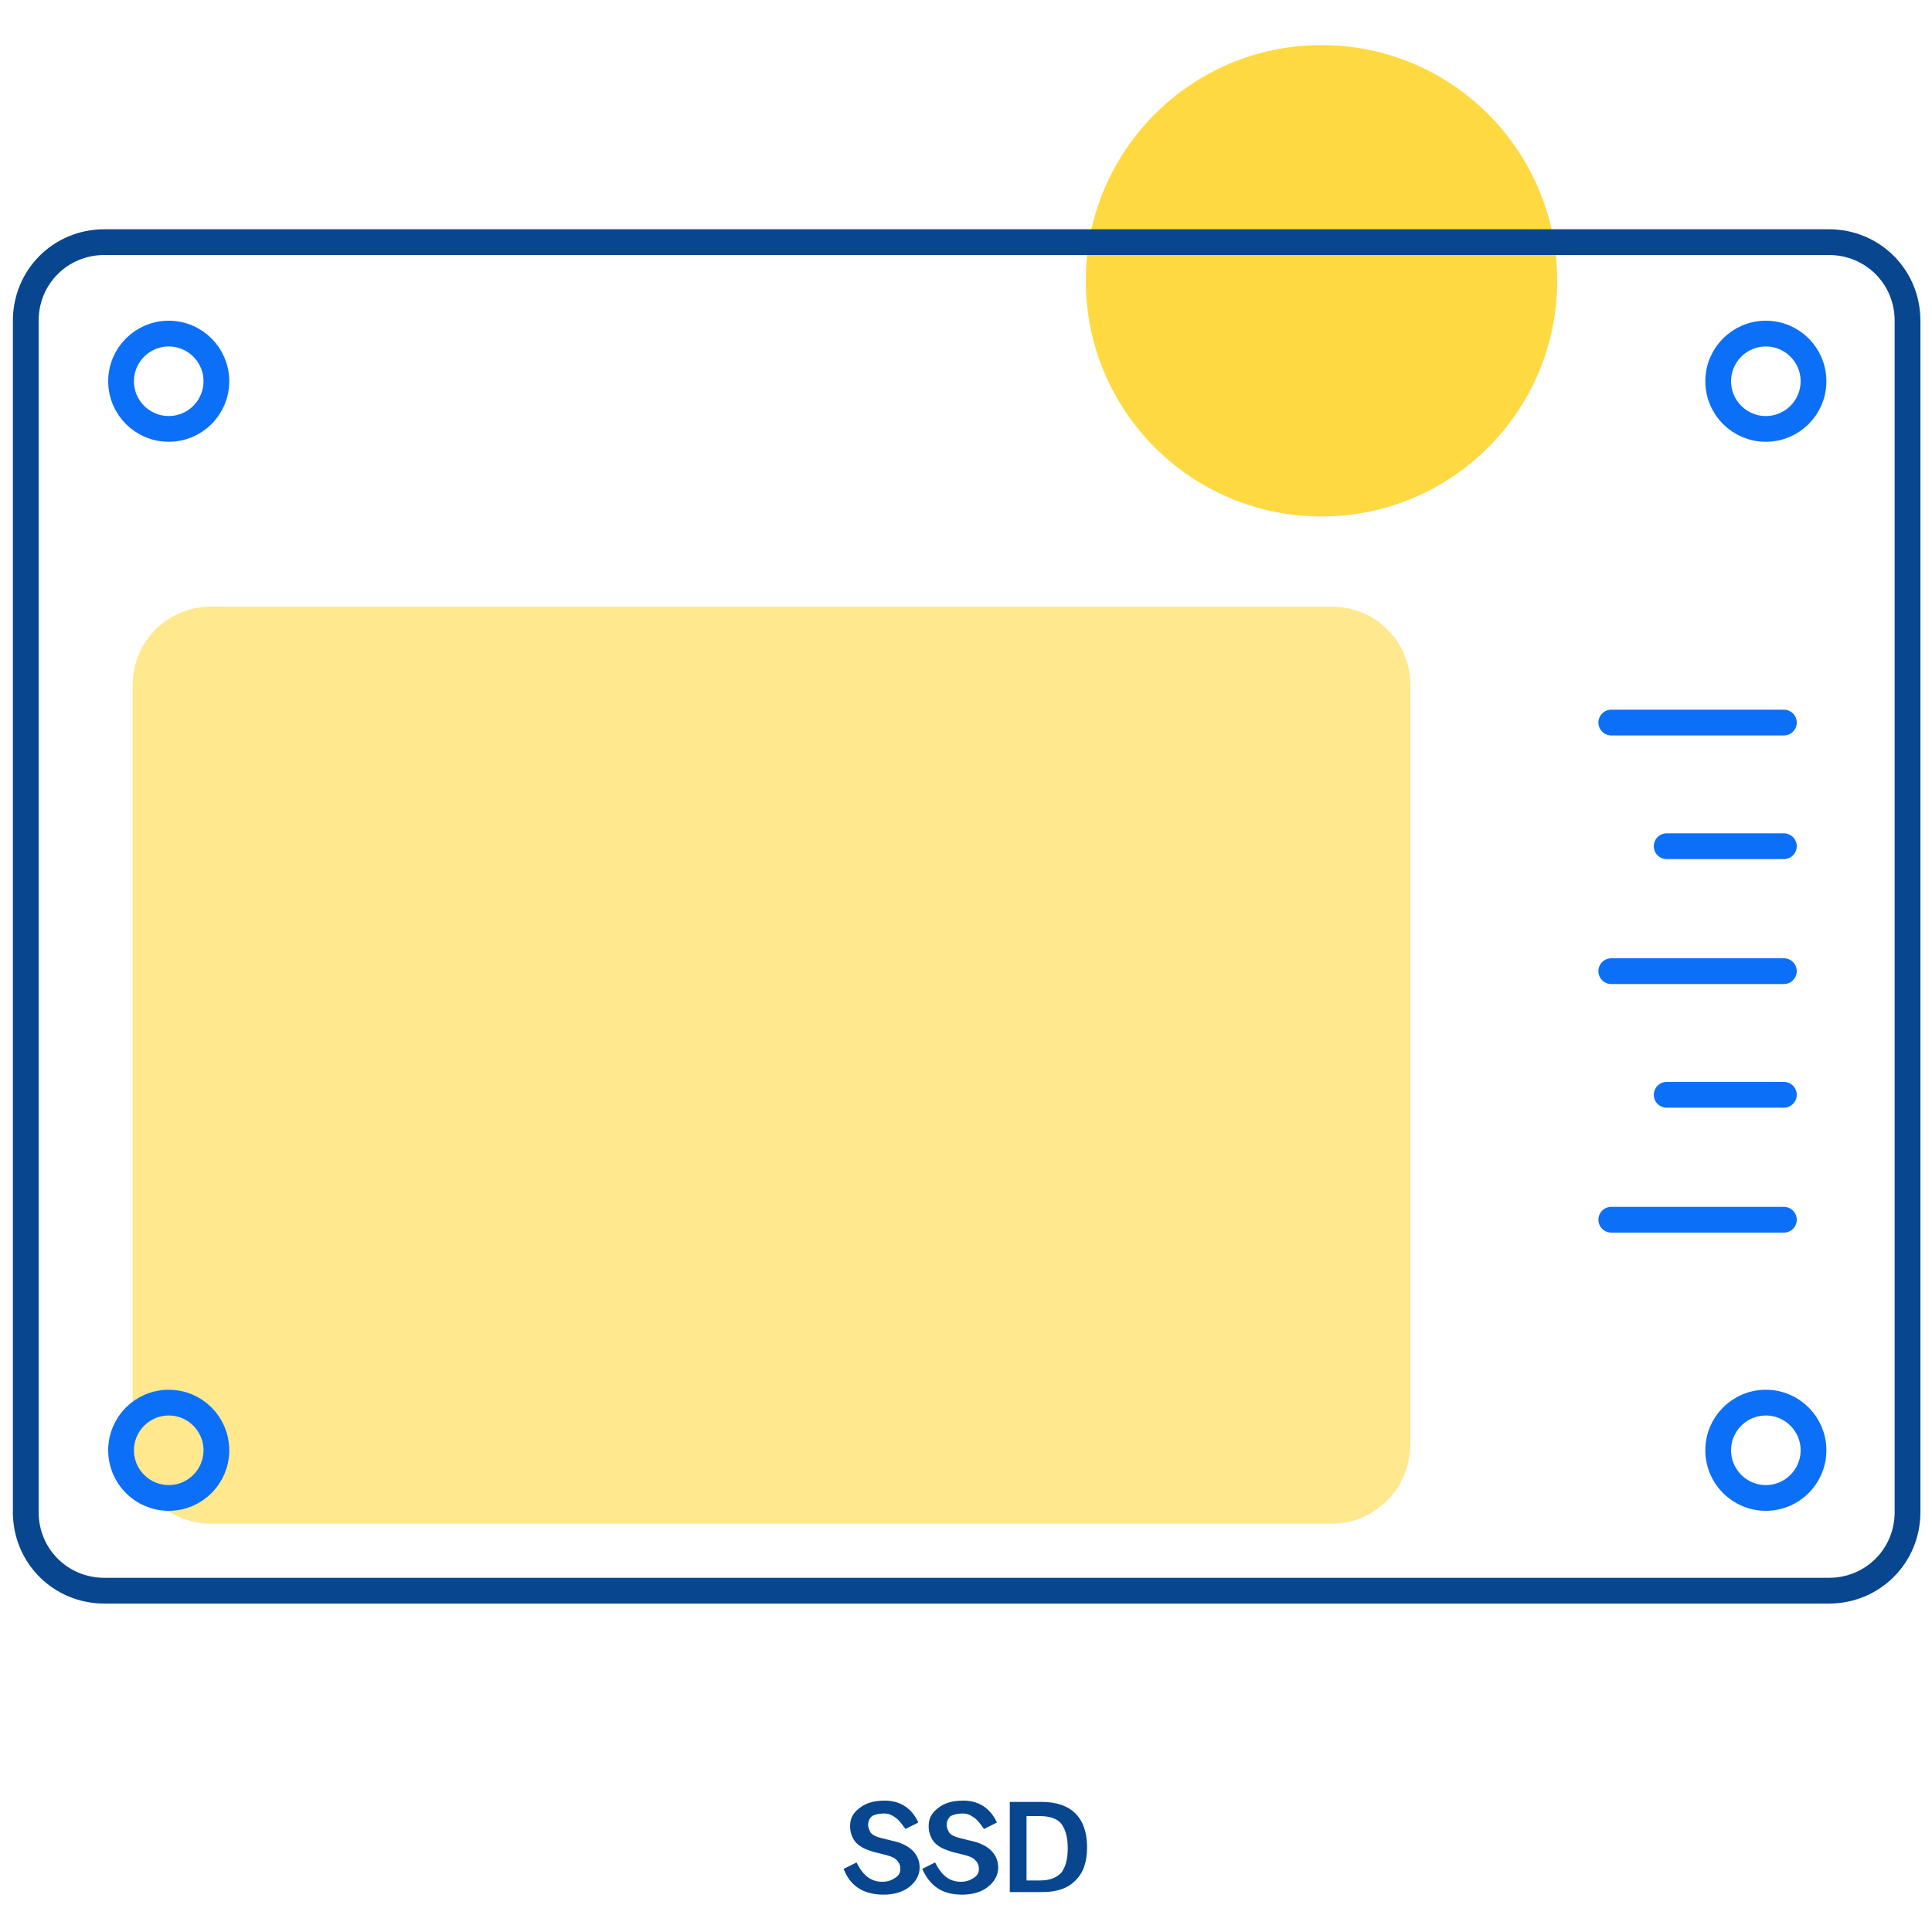
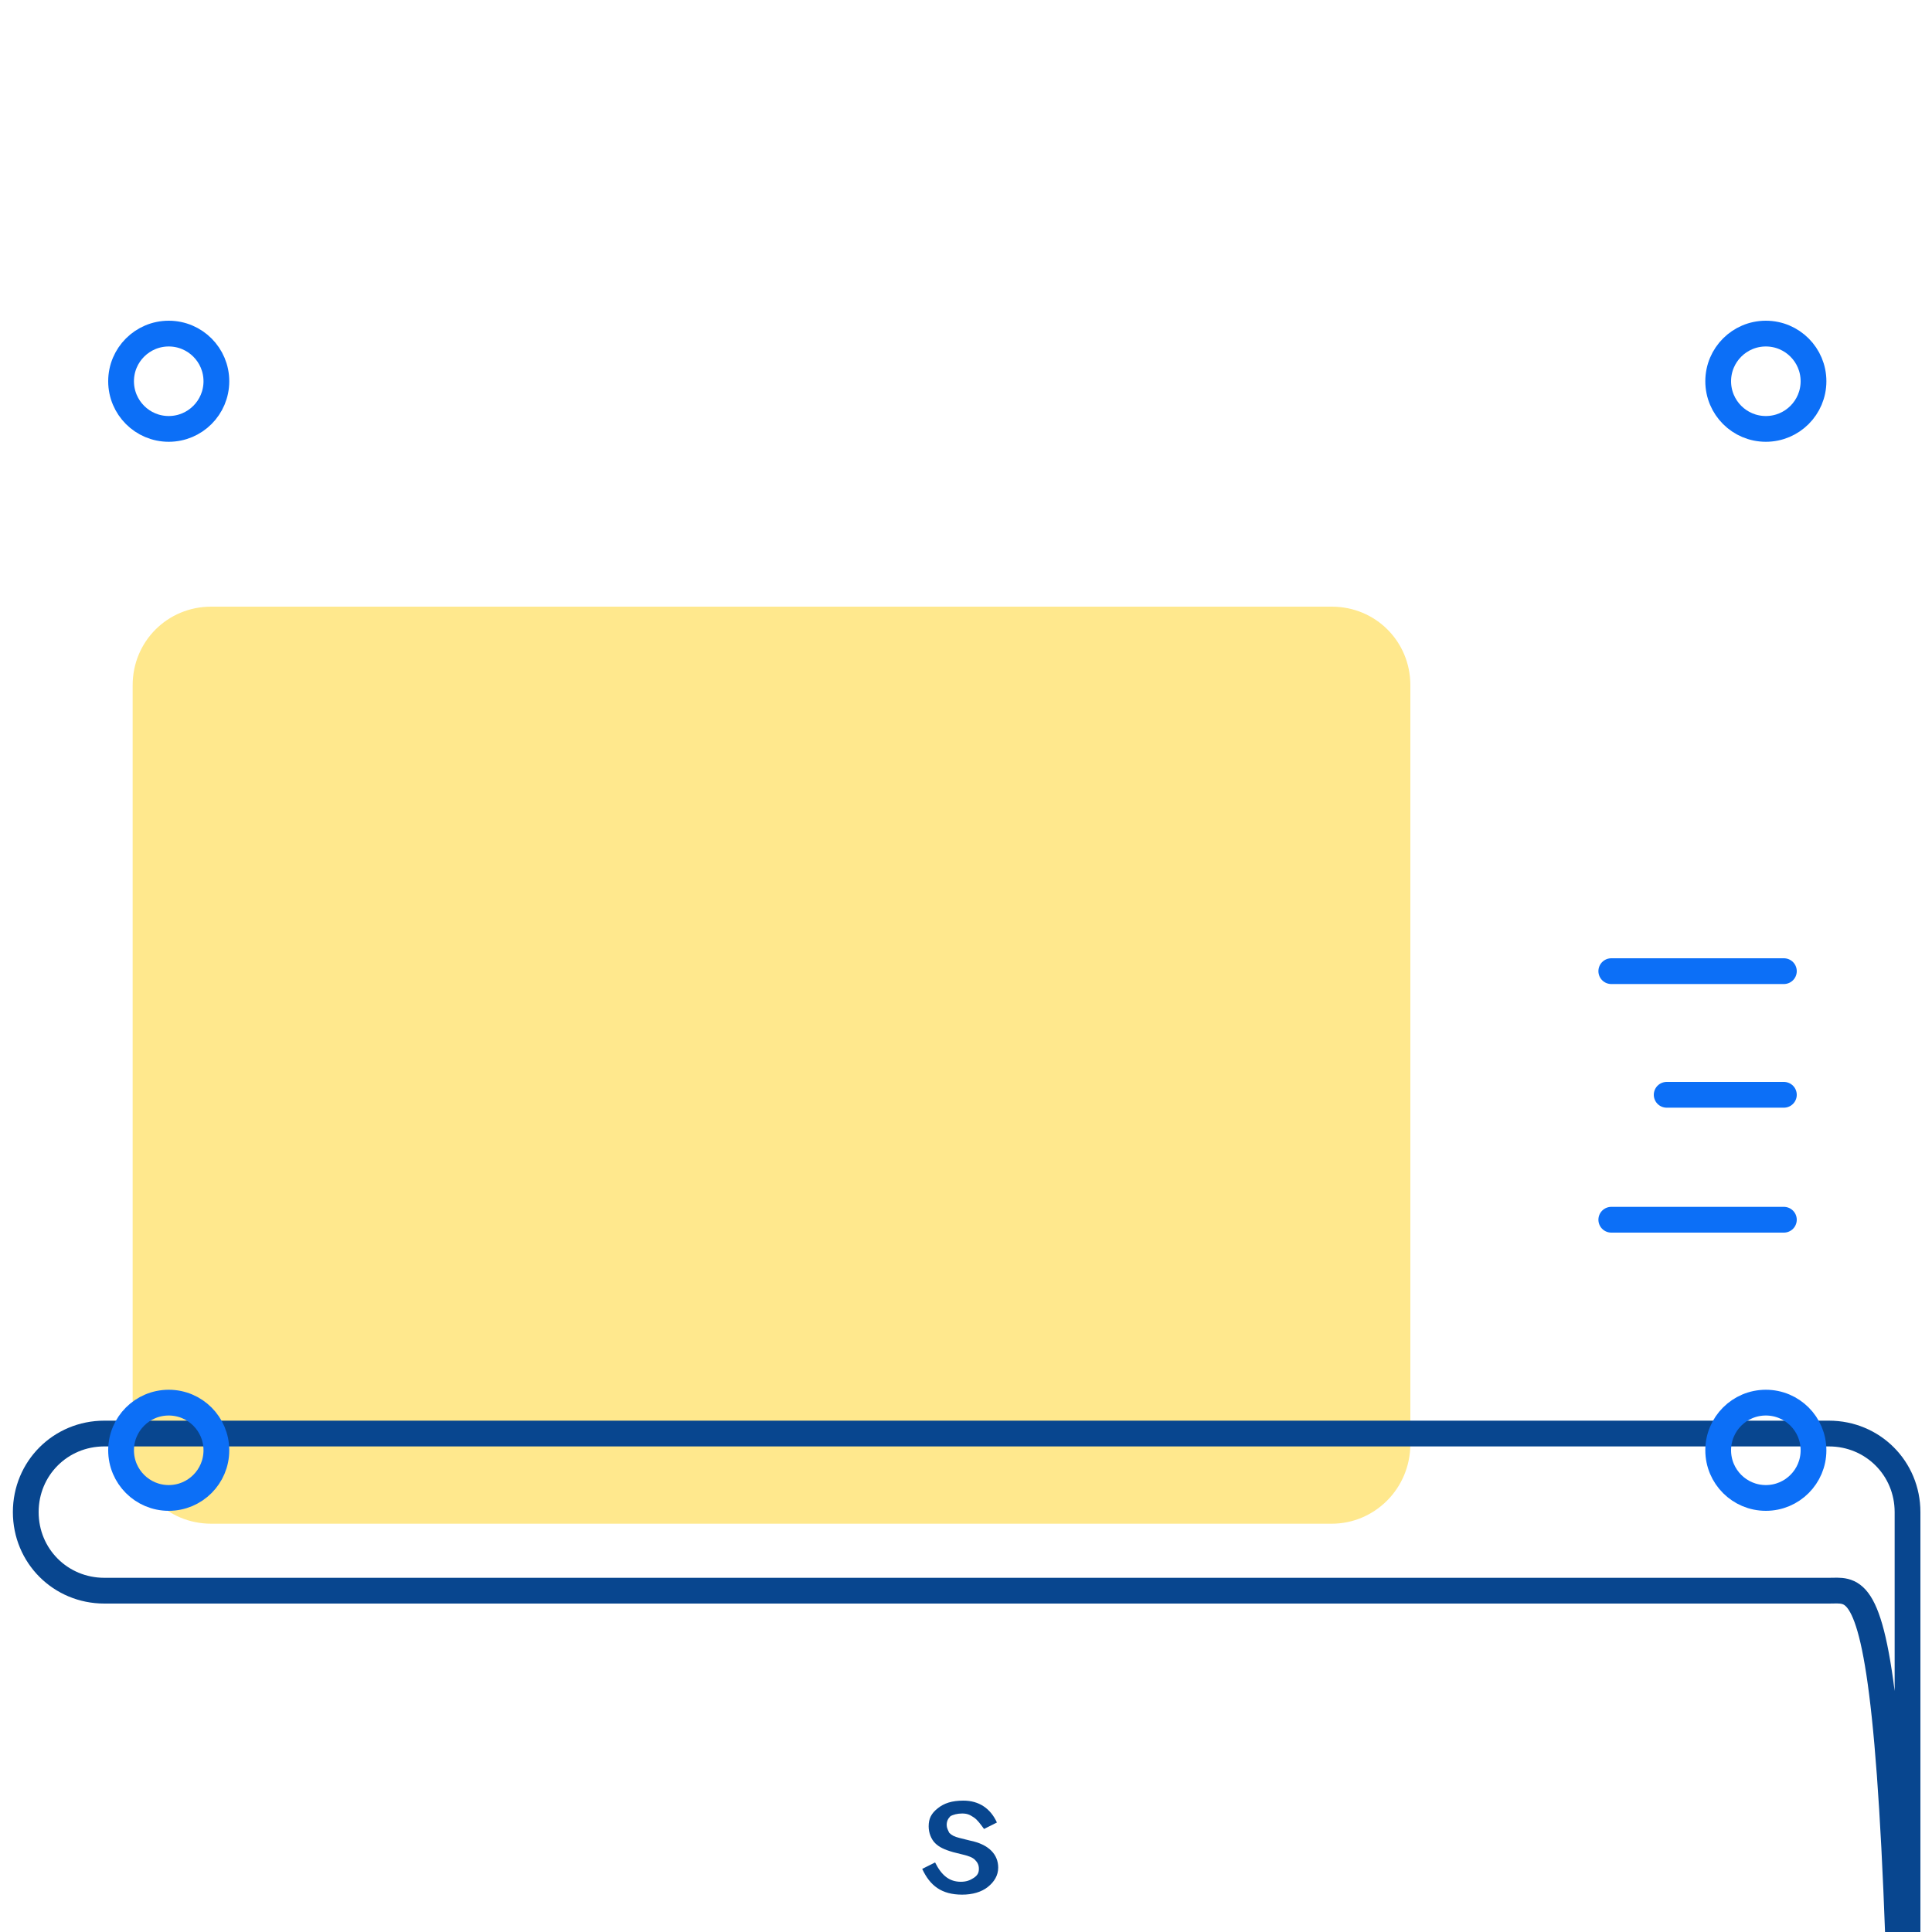
<svg xmlns="http://www.w3.org/2000/svg" version="1.1" id="Warstwa_1" x="0px" y="0px" viewBox="0 0 150 150" style="enable-background:new 0 0 150 150;" xml:space="preserve">
  <style type="text/css">
	.st0{opacity:0.6;enable-background:new    ;}
	.st1{fill:#FFD941;}
	.st2{fill:#08468F;}
	.st3{fill:none;stroke:#0C6FF7;stroke-width:2;stroke-linecap:round;}
	.st4{fill:none;stroke:#08468F;stroke-width:2;stroke-linecap:round;stroke-linejoin:round;}
</style>
  <g class="st0">
    <path class="st1" d="M103.4,118.3h-87c-3.4,0-6.1-2.7-6.1-6.1v-59c0-3.4,2.7-6.1,6.1-6.1h87c3.4,0,6.1,2.7,6.1,6.1v58.9   C109.5,115.6,106.7,118.3,103.4,118.3z" />
  </g>
-   <circle class="st1" cx="102.6" cy="21.8" r="18.3" />
  <g>
    <g>
-       <path class="st2" d="M65.5,145.1l1-0.5c0.5,1,1.1,1.5,2,1.5c0.4,0,0.7-0.1,1-0.3s0.4-0.4,0.4-0.7s-0.1-0.5-0.3-0.7    c-0.2-0.2-0.5-0.3-0.9-0.4l-0.8-0.2c-0.7-0.2-1.1-0.4-1.4-0.7s-0.5-0.8-0.5-1.3c0-0.6,0.2-1,0.7-1.4s1.1-0.6,2-0.6    c1.2,0,2.1,0.6,2.6,1.7l-1,0.5c-0.3-0.4-0.5-0.7-0.8-0.9s-0.5-0.3-0.9-0.3s-0.7,0.1-0.9,0.2c-0.2,0.2-0.3,0.4-0.3,0.7    c0,0.2,0.1,0.4,0.2,0.6c0.2,0.2,0.4,0.3,0.8,0.4l0.8,0.2c1.5,0.3,2.2,1.1,2.2,2.1c0,0.6-0.3,1.1-0.8,1.5s-1.2,0.6-2,0.6    C67,147.1,66,146.4,65.5,145.1z" />
      <path class="st2" d="M71.6,145.1l1-0.5c0.5,1,1.1,1.5,2,1.5c0.4,0,0.7-0.1,1-0.3s0.4-0.4,0.4-0.7s-0.1-0.5-0.3-0.7    c-0.2-0.2-0.5-0.3-0.9-0.4l-0.8-0.2c-0.7-0.2-1.1-0.4-1.4-0.7s-0.5-0.8-0.5-1.3c0-0.6,0.2-1,0.7-1.4s1.1-0.6,2-0.6    c1.2,0,2.1,0.6,2.6,1.7l-1,0.5c-0.3-0.4-0.5-0.7-0.8-0.9s-0.5-0.3-0.9-0.3s-0.7,0.1-0.9,0.2c-0.2,0.2-0.3,0.4-0.3,0.7    c0,0.2,0.1,0.4,0.2,0.6c0.2,0.2,0.4,0.3,0.8,0.4l0.8,0.2c1.5,0.3,2.2,1.1,2.2,2.1c0,0.6-0.3,1.1-0.8,1.5s-1.2,0.6-2,0.6    C73.1,147.1,72.2,146.4,71.6,145.1z" />
-       <path class="st2" d="M78.4,139.9h2.5c1.1,0,2,0.3,2.6,0.9s0.9,1.5,0.9,2.6l0,0c0,1.2-0.3,2-0.9,2.6s-1.4,0.9-2.6,0.9h-2.5V139.9z     M79.7,146h1c0.8,0,1.3-0.2,1.7-0.6c0.3-0.4,0.5-1,0.5-1.9l0,0c0-0.9-0.2-1.5-0.5-1.9s-0.9-0.6-1.7-0.6h-1V146z" />
    </g>
  </g>
-   <line class="st3" x1="138.5" y1="56.1" x2="125.1" y2="56.1" />
-   <line class="st3" x1="138.5" y1="65.7" x2="129.4" y2="65.7" />
  <line class="st3" x1="138.5" y1="75.4" x2="125.1" y2="75.4" />
  <line class="st3" x1="138.5" y1="85" x2="129.4" y2="85" />
  <line class="st3" x1="138.5" y1="94.7" x2="125.1" y2="94.7" />
  <g>
-     <path class="st4" d="M142,123.5H8.1c-3.4,0-6.1-2.7-6.1-6.1V24.9c0-3.4,2.7-6.1,6.1-6.1H142c3.4,0,6.1,2.7,6.1,6.1v92.5   C148.1,120.8,145.4,123.5,142,123.5z" />
+     <path class="st4" d="M142,123.5H8.1c-3.4,0-6.1-2.7-6.1-6.1c0-3.4,2.7-6.1,6.1-6.1H142c3.4,0,6.1,2.7,6.1,6.1v92.5   C148.1,120.8,145.4,123.5,142,123.5z" />
  </g>
  <circle class="st3" cx="137.1" cy="29.6" r="3.7" />
  <circle class="st3" cx="137.1" cy="112.6" r="3.7" />
  <circle class="st3" cx="13.1" cy="29.6" r="3.7" />
  <circle class="st3" cx="13.1" cy="112.6" r="3.7" />
</svg>